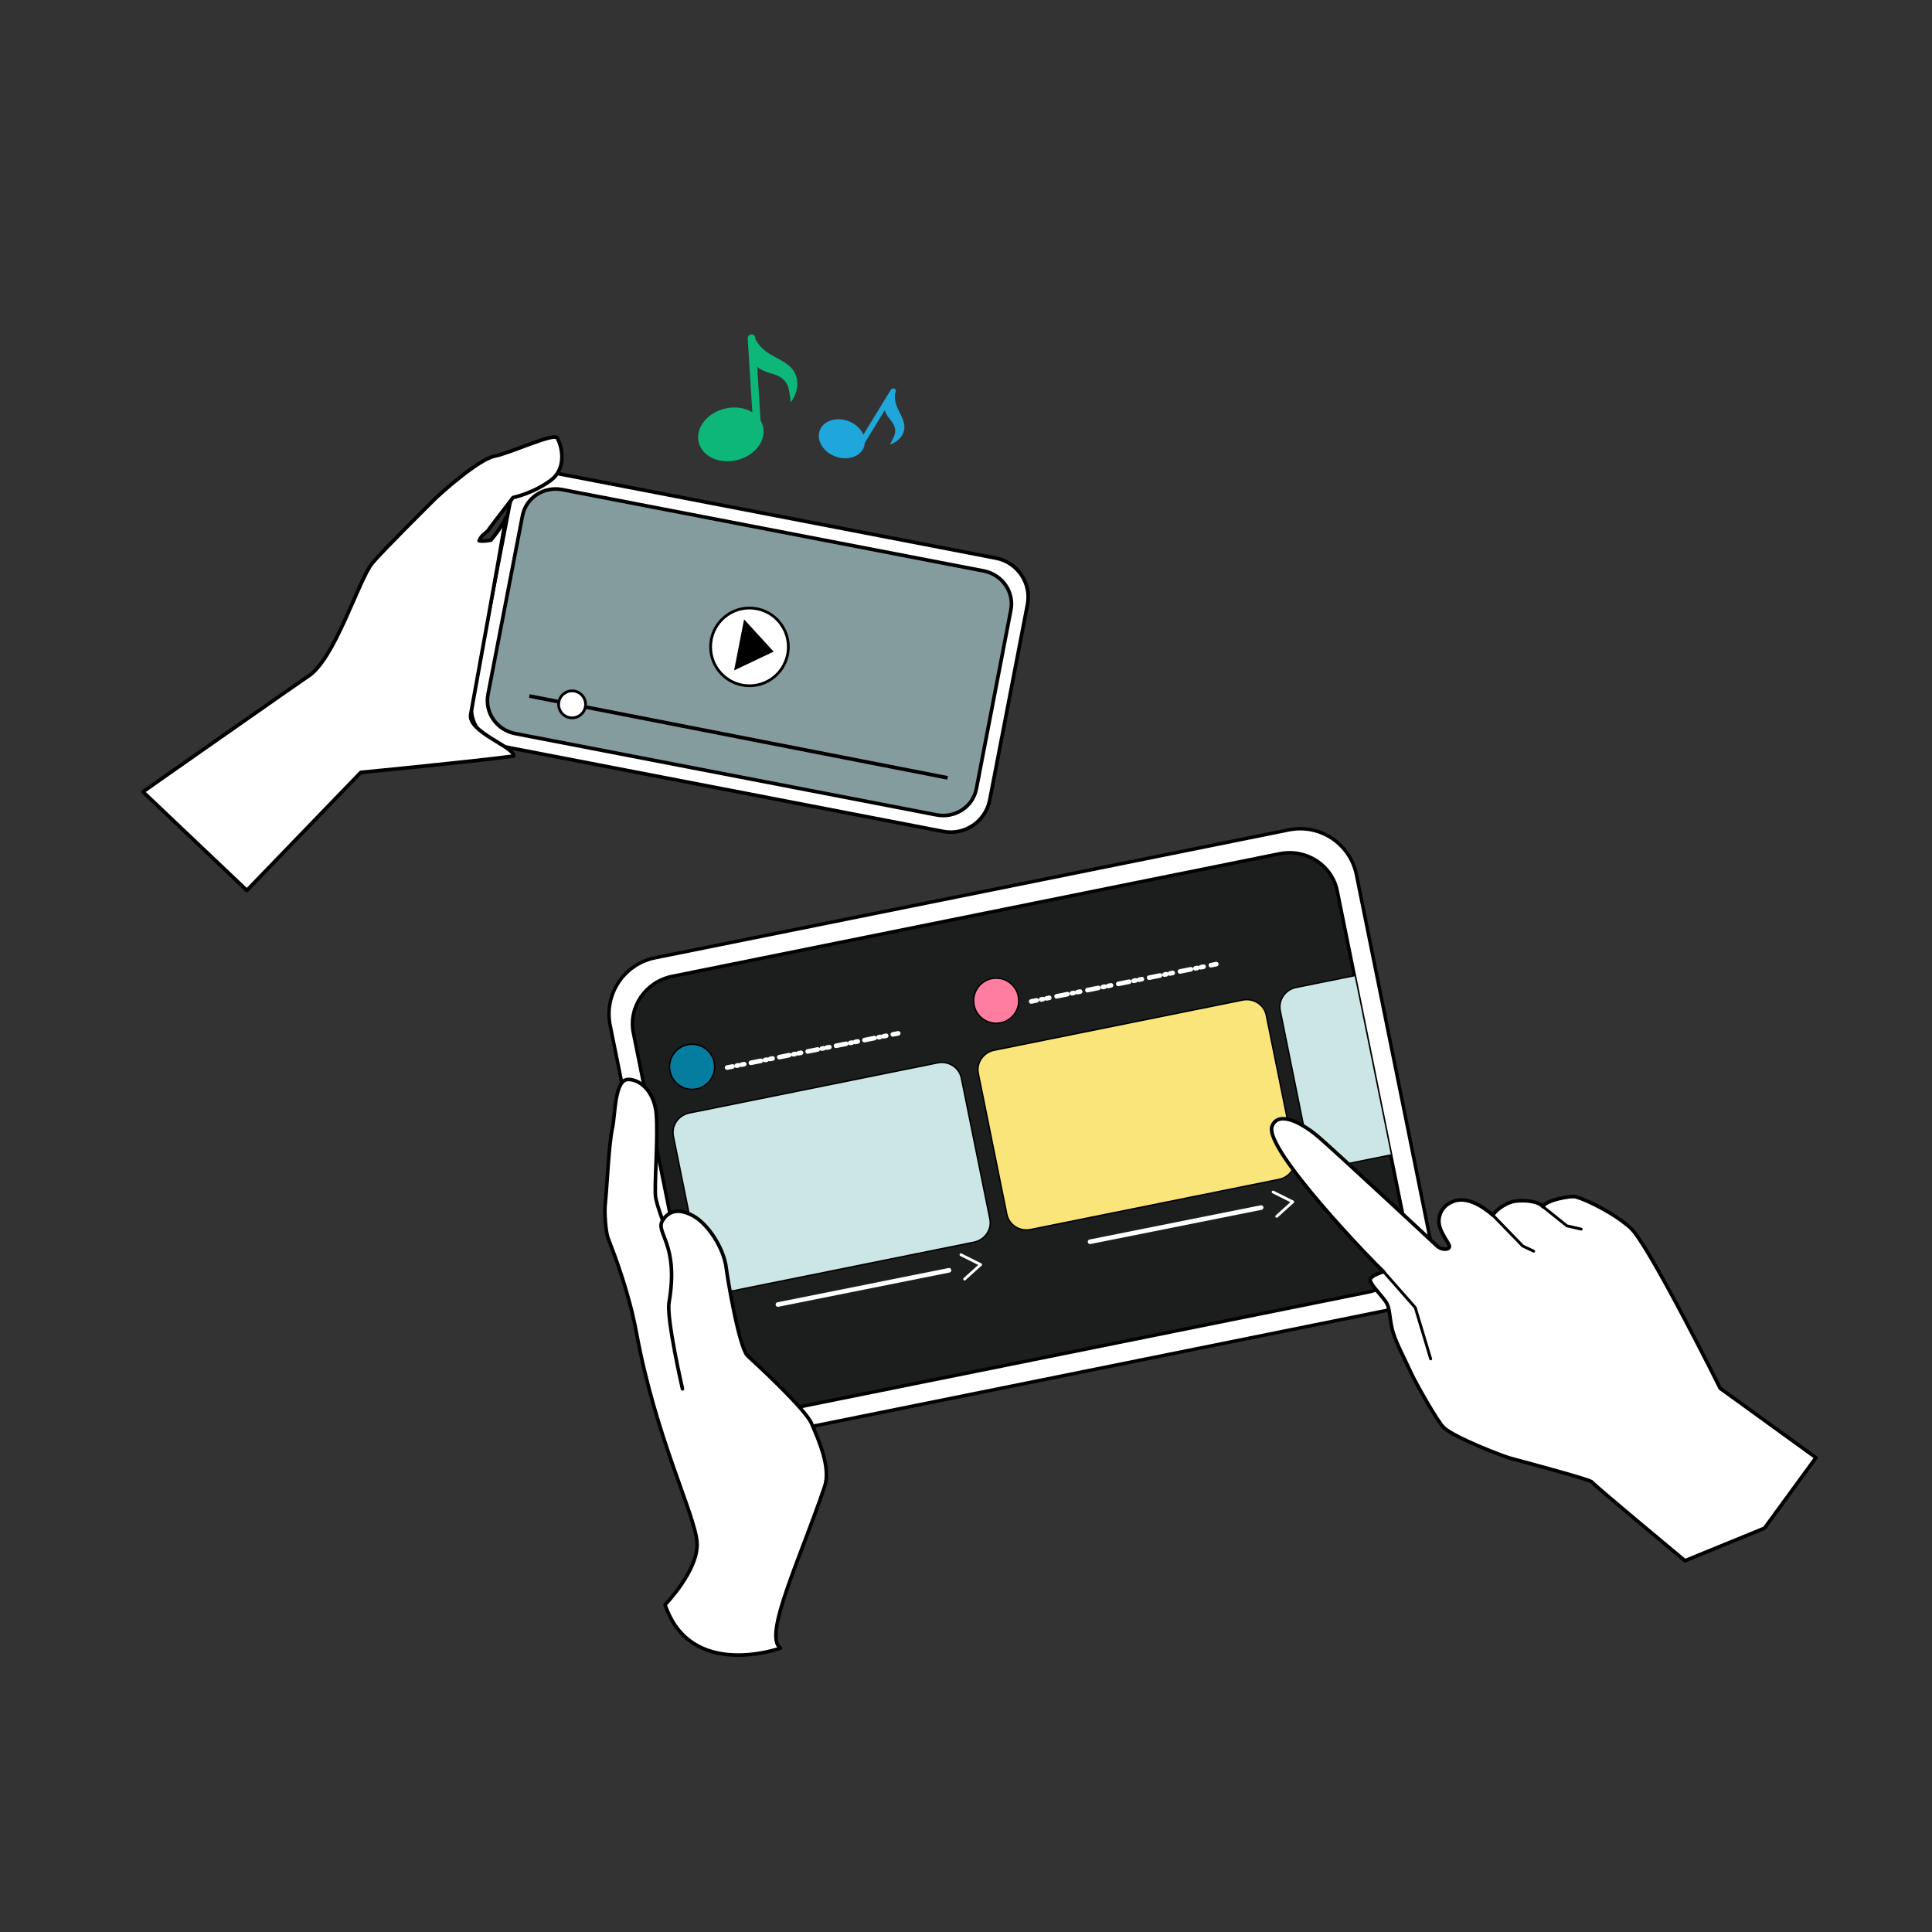
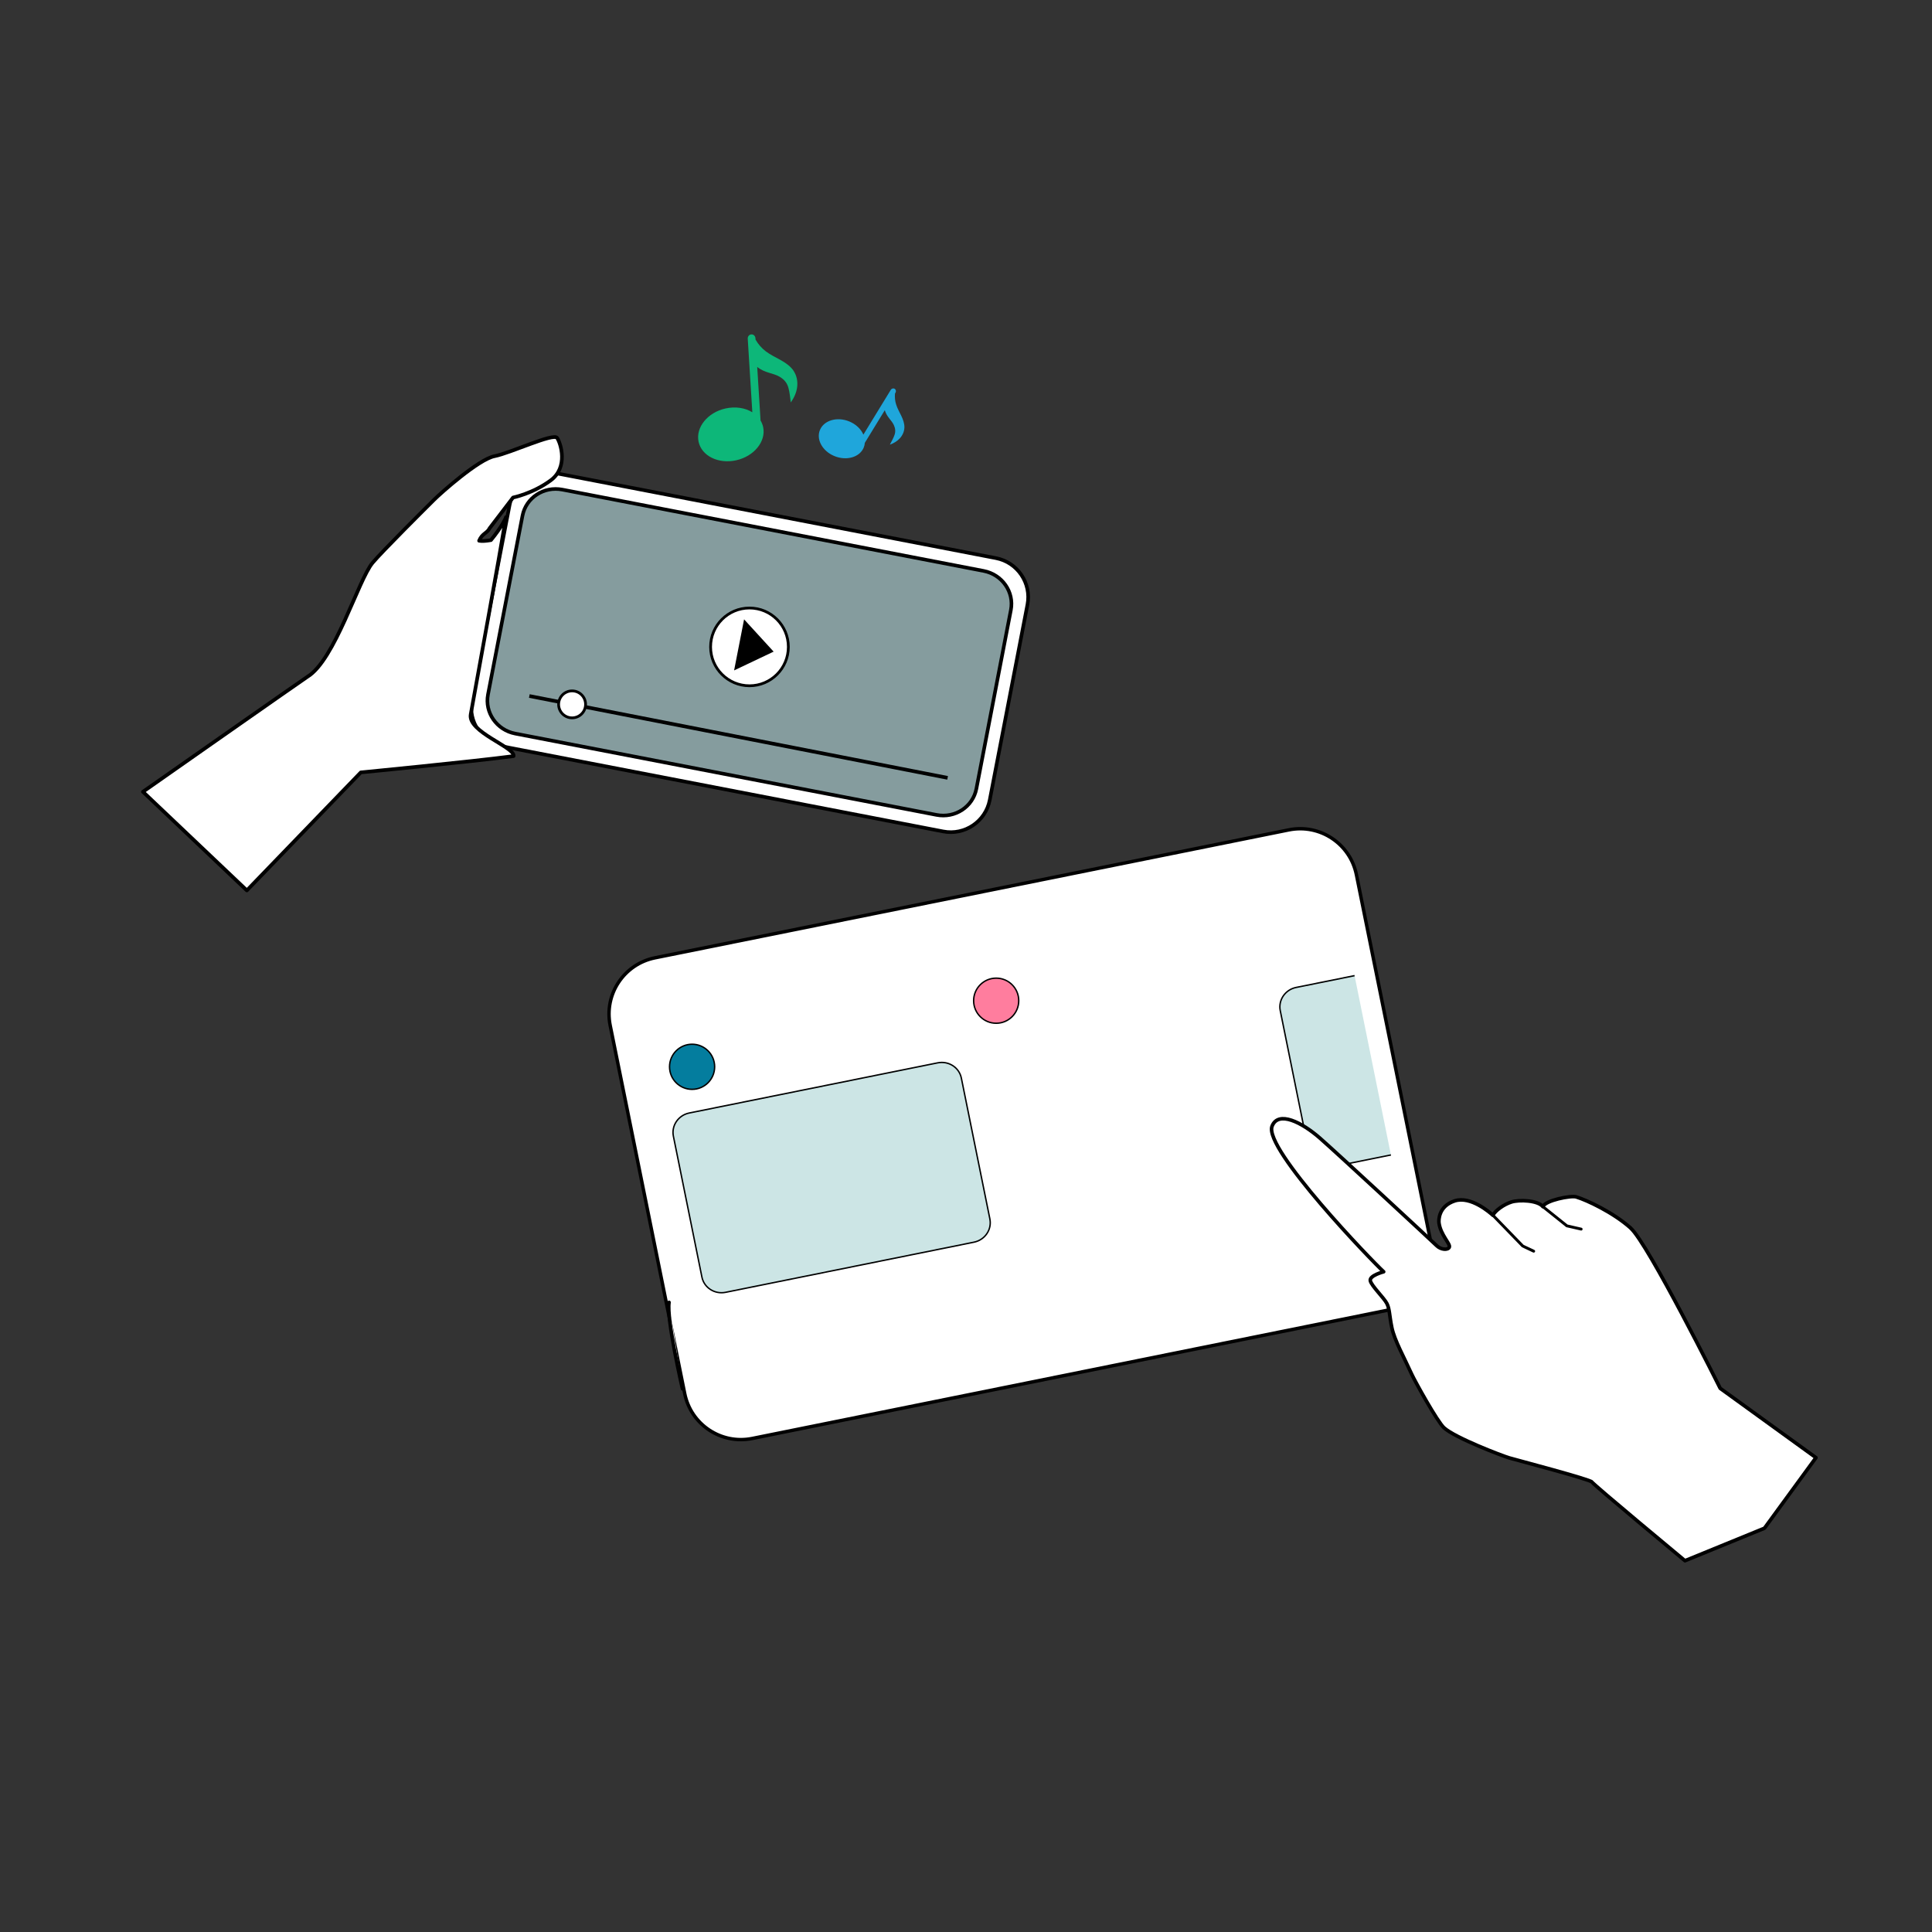
<svg xmlns="http://www.w3.org/2000/svg" id="_サブスクで楽しもう" data-name="サブスクで楽しもう" viewBox="0 0 960 960">
  <rect x="0" y="0" width="960" height="960" fill="#333333" stroke="none" />
  <defs>
    <style>
      .cls-1, .cls-2, .cls-3, .cls-4, .cls-5, .cls-6, .cls-7, .cls-8, .cls-9 {
        fill: none;
      }

      .cls-10, .cls-2, .cls-11, .cls-12, .cls-13, .cls-3, .cls-14, .cls-15, .cls-4, .cls-5, .cls-16, .cls-6, .cls-7, .cls-9, .cls-17, .cls-18, .cls-19, .cls-20 {
        stroke-linecap: round;
      }

      .cls-10, .cls-2, .cls-11, .cls-12, .cls-13, .cls-3, .cls-14, .cls-15, .cls-4, .cls-5, .cls-16, .cls-7, .cls-9, .cls-17, .cls-18, .cls-19, .cls-20 {
        stroke-linejoin: round;
      }

      .cls-10, .cls-11, .cls-13, .cls-14, .cls-15, .cls-16, .cls-6, .cls-8, .cls-21, .cls-17, .cls-18, .cls-19, .cls-20 {
        stroke: #000;
      }

      .cls-10, .cls-8 {
        stroke-width: 1.82px;
      }

      .cls-10, .cls-21, .cls-17, .cls-18, .cls-19 {
        fill: #fff;
      }

      .cls-2 {
        stroke-dasharray: .92 1.84 1.38 3.68;
      }

      .cls-2, .cls-12, .cls-3, .cls-4, .cls-5, .cls-7, .cls-9 {
        stroke: #fff;
      }

      .cls-2, .cls-12, .cls-3, .cls-4, .cls-5, .cls-9 {
        stroke-width: 2.28px;
      }

      .cls-11 {
        fill: #1c1e1e;
      }

      .cls-11, .cls-17 {
        stroke-width: 1.7px;
      }

      .cls-12, .cls-16, .cls-22 {
        fill: #047d9e;
      }

      .cls-13 {
        fill: #ff7d9e;
      }

      .cls-13, .cls-14, .cls-15, .cls-16 {
        stroke-width: .7px;
      }

      .cls-3 {
        stroke-dasharray: 5.52 2.3 .92 1.84 1.38 3.68;
      }

      .cls-14 {
        fill: #fae57a;
      }

      .cls-15 {
        fill: #cce5e5;
      }

      .cls-4 {
        stroke-dasharray: .85 1.69 1.27 3.38;
      }

      .cls-6 {
        stroke-width: 1.42px;
      }

      .cls-6, .cls-8, .cls-21 {
        stroke-miterlimit: 10;
      }

      .cls-7, .cls-21 {
        stroke-width: 1.37px;
      }

      .cls-23 {
        fill: #1fa6db;
      }

      .cls-9 {
        stroke-dasharray: 5.08 2.12 .85 1.69 1.27 3.38;
      }

      .cls-24 {
        fill: #0db779;
      }

      .cls-18 {
        stroke-width: 1.78px;
      }

      .cls-19, .cls-20 {
        stroke-width: 1.79px;
      }

      .cls-25 {
        clip-path: url(#clippath);
      }

      .cls-20 {
        fill: #859c9e;
      }
    </style>
    <clipPath id="clippath">
      <polygon class="cls-1" points="699.03 612.78 611.21 612.78 611.21 490.97 668.65 462.97 699.03 612.78" />
    </clipPath>
  </defs>
  <g>
    <g>
      <g>
        <path class="cls-19" d="M276.37,235.16c-10.71-2.07-21.06,4.94-23.13,15.64l-18.73,97.04c-2.07,10.71,4.94,21.06,15.64,23.13l218.52,42.17c10.71,2.07,21.06-4.94,23.13-15.64l18.73-97.04c2.07-10.71-4.94-21.06-15.64-23.13l-218.52-42.17Z" />
        <path class="cls-20" d="M279.41,243.29c-9.2-1.78-18.06,4.03-19.79,12.98l-17.14,88.84c-1.73,8.95,4.33,17.64,13.53,19.41l209.36,40.4c9.2,1.78,18.06-4.03,19.79-12.98l17.14-88.84c1.73-8.95-4.33-17.64-13.53-19.41l-209.36-40.4Z" />
      </g>
      <g>
        <circle class="cls-21" cx="372.41" cy="321.44" r="19.32" />
        <polygon points="364.77 333.12 369.73 307.75 384.41 323.79 364.77 333.12" />
      </g>
      <line class="cls-8" x1="263.03" y1="345.85" x2="470.86" y2="386.51" />
      <circle class="cls-21" cx="284.27" cy="350" r="6.7" />
    </g>
    <path class="cls-24" d="M394.43,184.4c-1.53-2.36-3.96-4.04-6.46-5.45-2.5-1.41-5.13-2.62-7.41-4.34-2.11-1.6-3.86-3.62-5.14-5.89l-.04-.66c-.07-1.12-.98-1.97-2.04-1.9s-1.86,1.02-1.79,2.14l2.28,36.56c-3.53-2.19-8.35-3-13.33-1.89-8.87,1.98-14.86,9.35-13.39,16.46,1.47,7.11,9.86,11.26,18.72,9.28,8.87-1.98,14.86-9.35,13.39-16.46-.25-1.19-.7-2.28-1.3-3.29l-1.66-26.64c3.82,3.1,7.94,2.97,11.16,4.9,2.11,1.26,3.59,2.85,4.31,5.36.67,2.31.89,5.02,1.21,7.39,1.63-2.28,2.81-4.89,3.16-7.62.35-2.74-.17-5.61-1.69-7.94Z" />
    <path class="cls-23" d="M449.39,212.45c.07-2-.66-3.98-1.54-5.82-.88-1.84-1.92-3.63-2.54-5.56-.58-1.79-.77-3.69-.59-5.54l.24-.4c.42-.68.23-1.55-.41-1.94s-1.5-.16-1.92.52l-13.62,22.26c-1.17-2.72-3.64-5.17-7-6.55-5.98-2.47-12.5-.62-14.54,4.13-2.05,4.75,1.14,10.6,7.13,13.07,5.98,2.47,12.5.62,14.54-4.13.34-.79.53-1.62.59-2.45l9.92-16.22c.96,3.37,3.42,4.98,4.51,7.42.71,1.6.93,3.13.32,4.89-.56,1.62-1.53,3.29-2.31,4.81,1.88-.66,3.64-1.7,4.96-3.15,1.32-1.45,2.19-3.34,2.26-5.32Z" />
    <path class="cls-10" d="M122.66,442.44l-51.64-49.01s80.38-56.34,81.71-57.14c13.65-8.18,25.31-48.1,32.37-56.59,4.73-5.68,27.59-28.39,30.69-31.47,3.09-3.09,22.03-20.03,29.92-21.56,7.89-1.53,29.36-11.69,31.13-9.07,1.77,2.62,5.66,14.55-3.21,21.1-8.86,6.55-18.69,8.52-18.69,8.52l-11.68,15.29c-1.16,2.48-3.67,2.48-5.19,6.18,1.41.29,3.55.1,5.88-.31,5.28-6.39,7.5-11.12,7.47-11.42-4.18,24.85-12.05,67.74-17.52,98.03-1.58,8.73,22.06,16.27,21.31,20.71-20.73,2.75-75.93,8.1-75.93,8.1l-56.63,58.65Z" />
  </g>
  <g>
    <path class="cls-17" d="M325.49,475.93c-15.43,3.11-25.42,18.14-22.3,33.57l37.04,182.96c3.11,15.43,18.14,25.42,33.57,22.3l314.94-63.57c15.43-3.11,25.42-18.14,22.3-33.57l-37.04-182.96c-3.11-15.43-18.14-25.42-33.57-22.3l-314.94,63.57Z" />
-     <path class="cls-11" d="M334.02,485.12c-13.26,2.68-21.9,15.3-19.3,28.19l34.65,171.14c2.6,12.89,15.46,21.18,28.72,18.5l301.74-60.9c13.26-2.68,21.9-15.3,19.3-28.19l-34.65-171.14c-2.6-12.89-15.46-21.18-28.72-18.5l-301.74,60.9Z" />
    <path class="cls-15" d="M342.5,553.04c-5.43,1.09-8.96,6.26-7.9,11.53l14.18,70.01c1.06,5.27,6.32,8.66,11.75,7.57l123.44-24.92c5.43-1.09,8.96-6.26,7.9-11.53l-14.18-70.01c-1.06-5.27-6.32-8.66-11.75-7.57l-123.44,24.92Z" />
-     <path class="cls-14" d="M494.02,521.84c-5.43,1.09-8.96,6.26-7.9,11.53l14.18,70.01c1.06,5.27,6.32,8.66,11.75,7.57l123.44-24.92c5.43-1.09,8.96-6.26,7.9-11.53l-14.18-70.01c-1.06-5.27-6.32-8.66-11.75-7.57l-123.44,24.92Z" />
    <g class="cls-25">
      <path class="cls-15" d="M644.05,490.65c-5.43,1.09-8.96,6.26-7.9,11.53l14.18,70.01c1.06,5.27,6.32,8.66,11.75,7.57l123.44-24.92c5.43-1.09,8.96-6.26,7.9-11.53l-14.18-70.01c-1.06-5.27-6.32-8.66-11.75-7.57l-123.44,24.92Z" />
    </g>
    <g>
      <g>
        <path class="cls-18" d="M810.26,610.2c-8.75-7.8-21.84-13.89-27.06-15.47-2.66-.8-15.36,1.73-16.56,4.83-2.49-3.16-11.74-3.51-15.58-2.31-3.84,1.2-8.09,4.32-9.26,6.6-1.26-1.17-10.99-9.79-19.02-7.12-8.02,2.67-7.94,9.59-7.75,10.98.82,5.96,5.82,10.44,5.12,12.01-.7,1.57-4.23,1.28-6.28-.75-2.05-2.03-49.45-45.98-58.16-53.58-8.71-7.6-20.58-13.74-23.64-5.76-4.28,11.17,50.47,67.81,55.47,72.3,0,0-7.17,1.88-6.64,4.43.52,2.55,6.87,8.59,8.25,11.37,1.39,2.78,1.17,5.68,2.45,11.95,1.29,6.27,6.12,14.87,9.84,23.09,1.57,3.46,12.78,23.7,16.1,26.7,5.52,4.99,28.78,13.89,32.47,14.97,3.69,1.08,40.37,10.69,41.04,11.98s46.2,39.09,46.2,39.09l39.49-16.15,25.61-35.06-47.58-34.44s-35.78-71.85-44.53-79.65Z" />
        <path d="M754.55,614.26s0,0,0,0c0,0,0,0,0,0ZM754.78,614.26h0Z" />
      </g>
-       <polyline class="cls-6" points="687.55 631.93 703.23 649.73 710.9 675.23" />
      <polyline class="cls-6" points="741.8 603.84 756.64 619.14 762.08 621.71" />
      <polyline class="cls-6" points="766.64 599.56 778.58 609.12 785.67 610.74" />
    </g>
    <circle class="cls-16" cx="343.9" cy="530.08" r="11.21" />
    <g>
      <line class="cls-22" x1="361.29" y1="530.47" x2="446.31" y2="513.47" />
      <g>
        <line class="cls-5" x1="361.29" y1="530.47" x2="363.98" y2="529.93" />
        <line class="cls-4" x1="366.05" y1="529.52" x2="371.44" y2="528.44" />
        <line class="cls-9" x1="373.1" y1="528.11" x2="441.97" y2="514.33" />
        <line class="cls-5" x1="443.63" y1="514" x2="446.31" y2="513.47" />
      </g>
    </g>
-     <line class="cls-12" x1="386.54" y1="648.21" x2="471.56" y2="631.2" />
    <circle class="cls-13" cx="495" cy="497.24" r="11.21" />
    <g>
      <line class="cls-22" x1="512.39" y1="497.62" x2="604.37" y2="479.07" />
      <g>
        <line class="cls-5" x1="512.39" y1="497.62" x2="515.08" y2="497.08" />
-         <line class="cls-2" x1="517.33" y1="496.63" x2="523.2" y2="495.44" />
        <line class="cls-3" x1="525" y1="495.08" x2="599.88" y2="479.98" />
        <line class="cls-5" x1="601.68" y1="479.61" x2="604.37" y2="479.07" />
      </g>
    </g>
    <polyline class="cls-7" points="477.48 623.47 487.27 628.37 479.29 635.58" />
    <line class="cls-12" x1="541.63" y1="617.03" x2="626.65" y2="600.03" />
    <polyline class="cls-7" points="632.58 592.3 642.37 597.2 634.38 604.41" />
-     <path class="cls-18" d="M339.12,690.1s-8.06-34.91-6.67-42.96c5.07-29.49-7.17-34.66-3.16-40.79,2.97-4.55,7.51-6.05,14.47-2.57,8.1,4.04,15.89,16.68,17.05,25.94.75,6.03,6.51,40.27,10.77,44.1,4.26,3.83,28.56,26.32,31.65,33.46,3.83,8.85,9.64,22.15,6.54,31.34-12.35,36.5-30.77,74.38-21.92,80.33,0,0-44.74,16.18-57.38-21.58,0,0,16.87-17.3,15.87-31.06-1.01-13.75-20.45-51.85-30.04-103.78-3.66-19.8-10.47-37.78-14.17-47.38-1.23-3.2-1.79-12.86-1.45-16.23,1.13-11.18,1.77-29.99,3.68-38.7,1.4-6.39.98-24.2,8.05-23.87,6.68.31,12.78,7.08,13.67,16.96,1.11,12.36-1.22,37.33-.24,42,1.04,4.97,3.45,11.04,3.45,11.04" />
+     <path class="cls-18" d="M339.12,690.1s-8.06-34.91-6.67-42.96" />
  </g>
</svg>